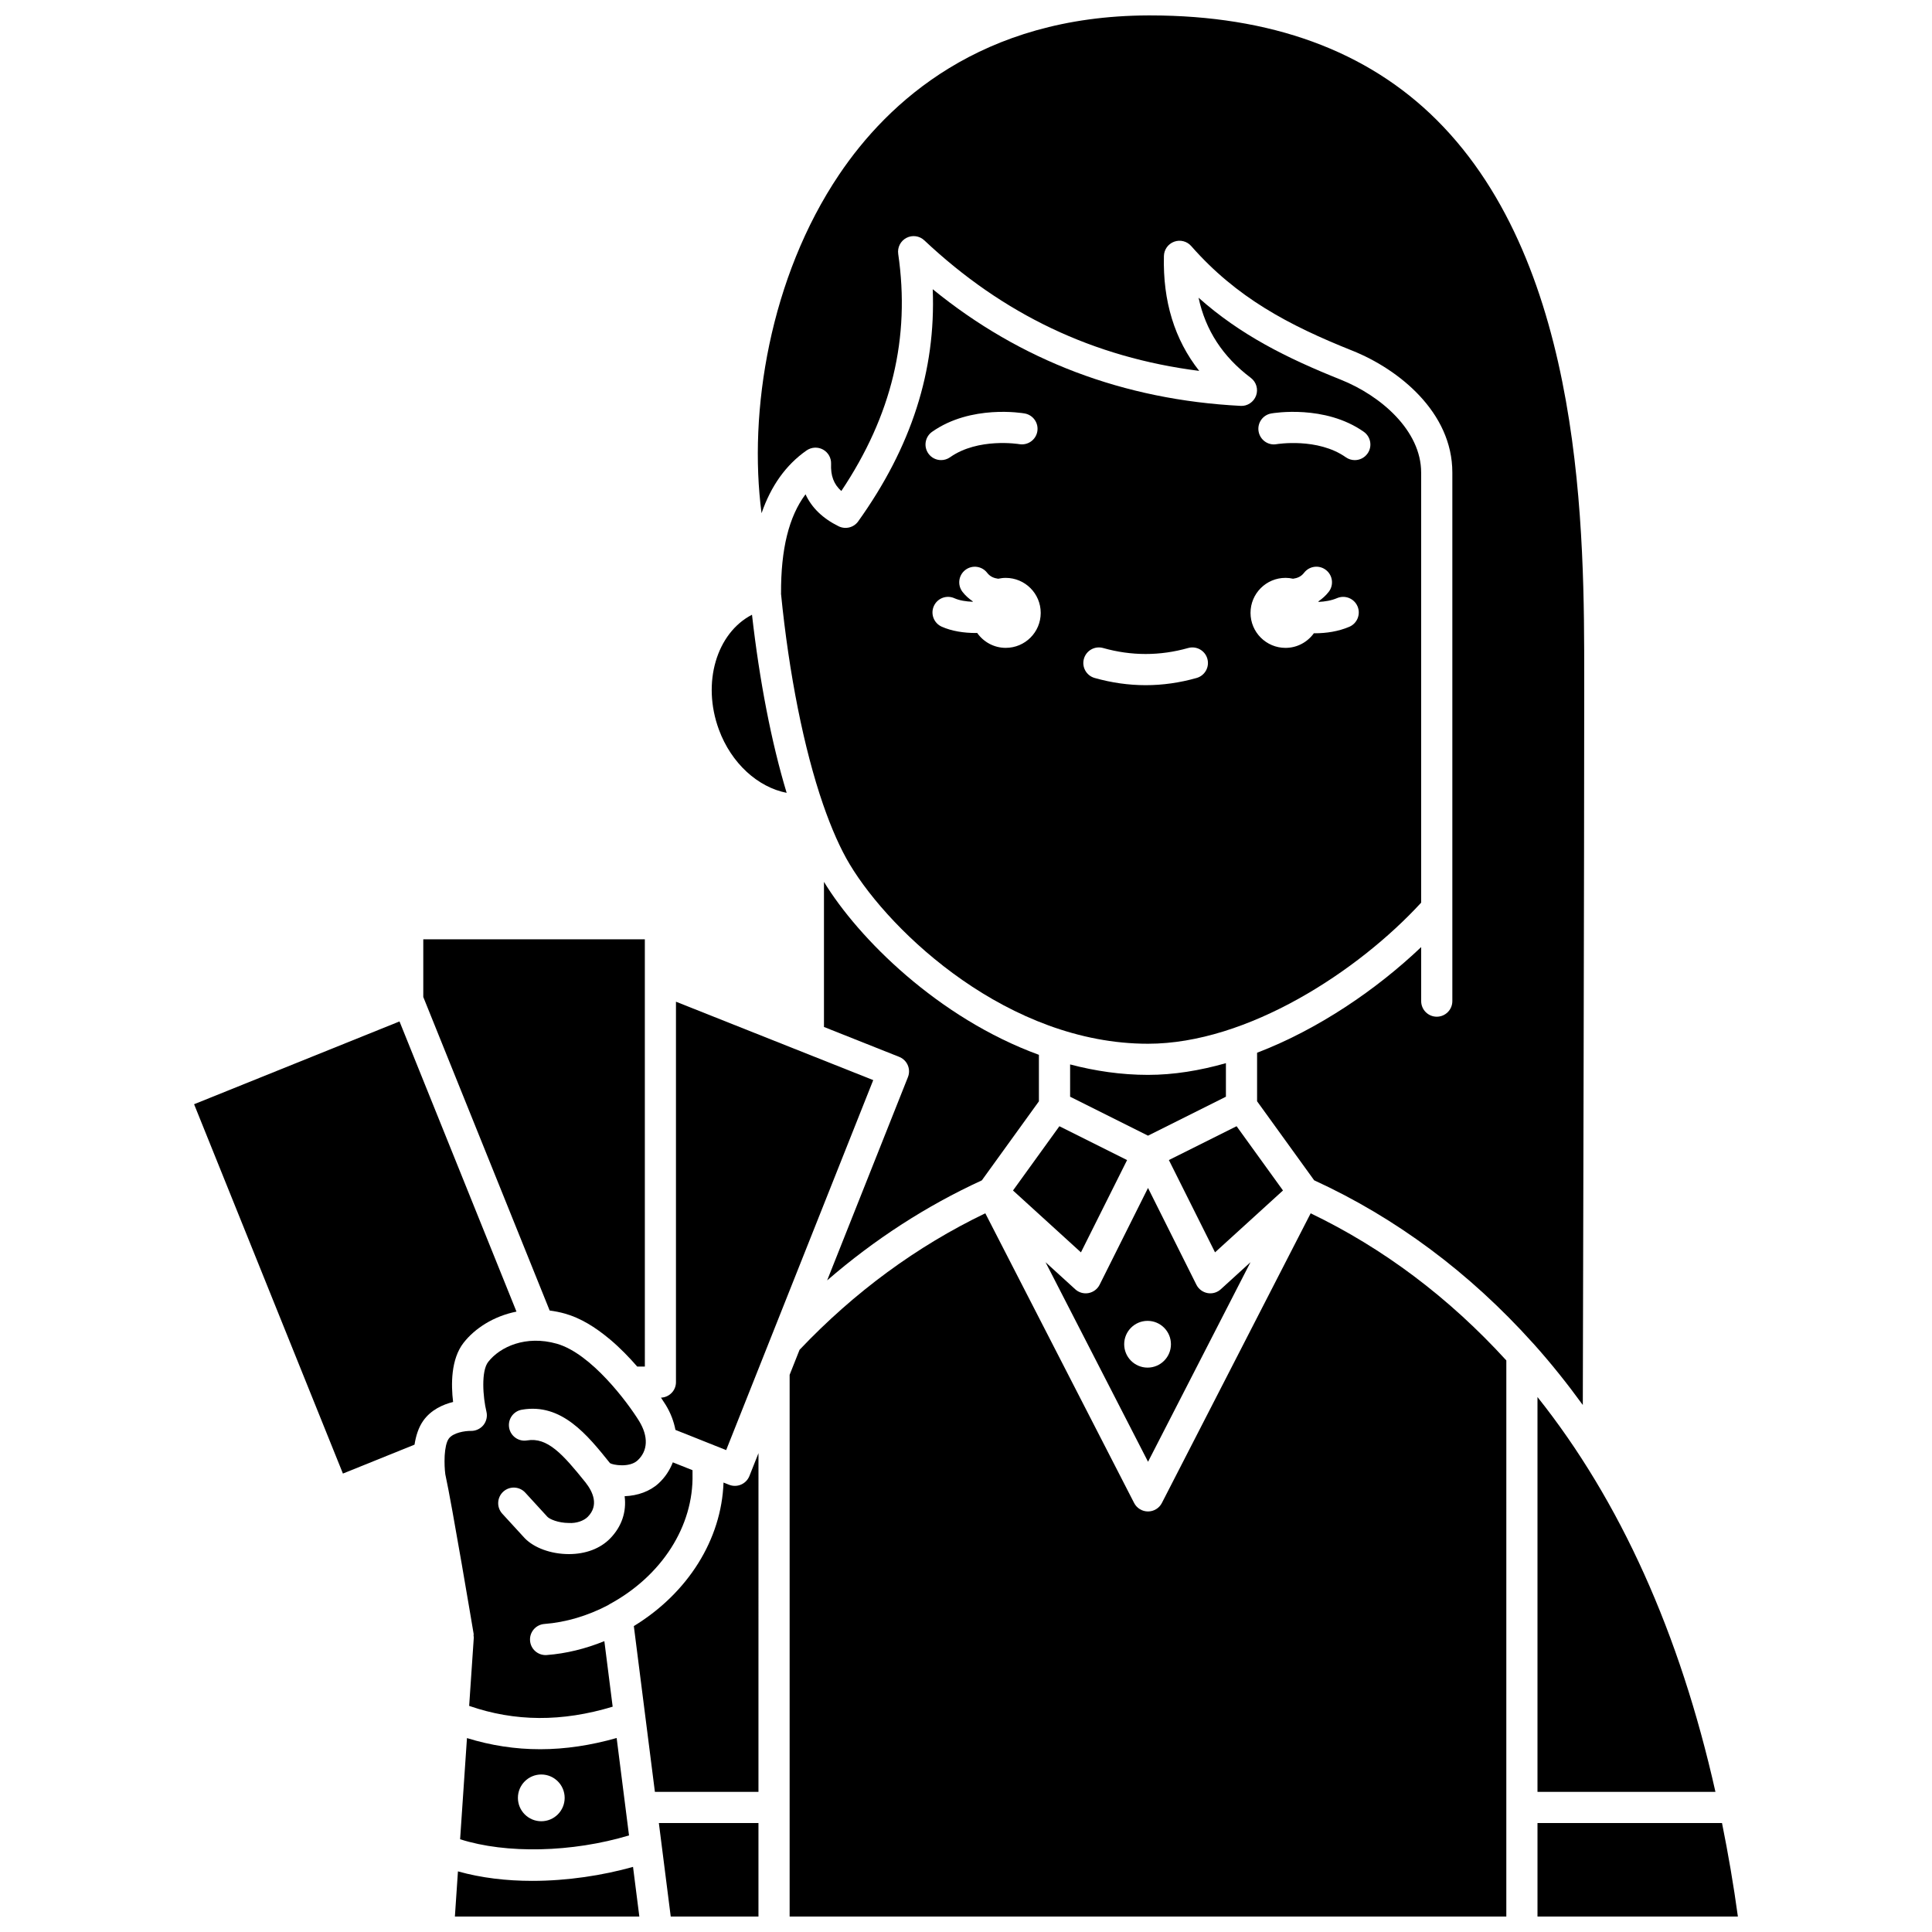
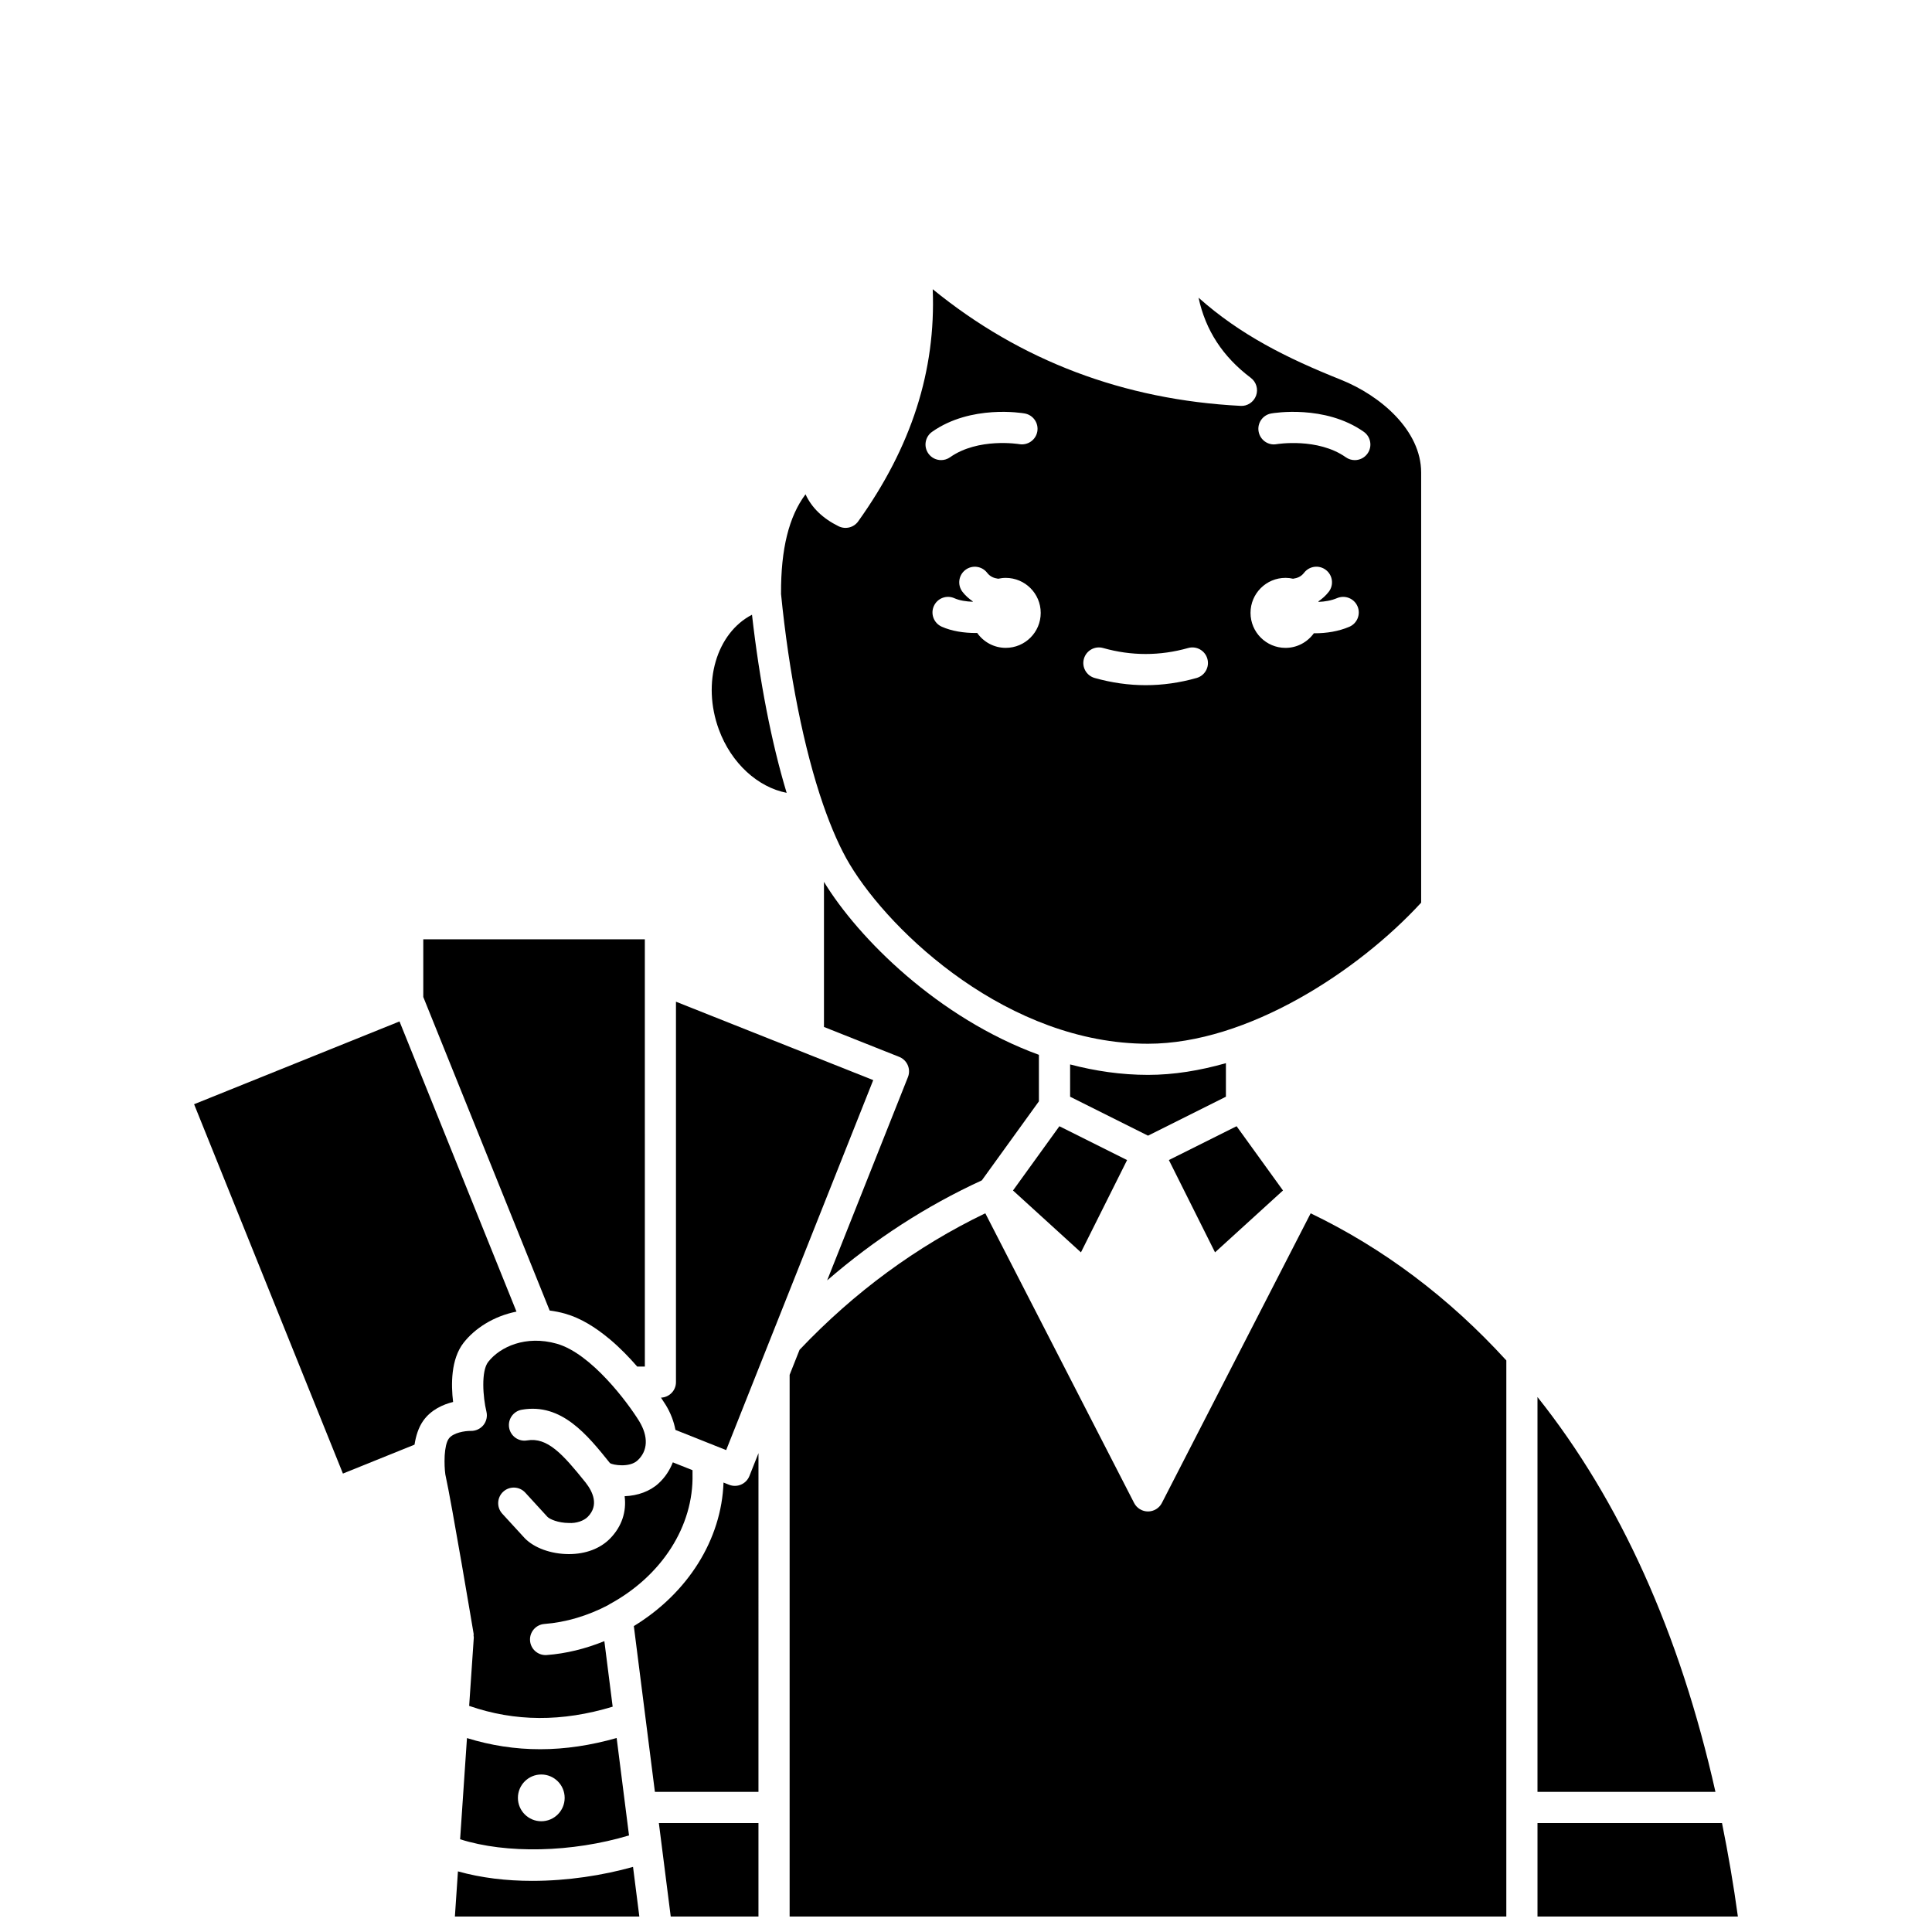
<svg xmlns="http://www.w3.org/2000/svg" width="800px" height="800px" version="1.1" viewBox="144 144 512 512">
  <defs>
    <clipPath id="e">
      <path d="m353 465h191v186.9h-191z" />
    </clipPath>
    <clipPath id="d">
-       <path d="m344 148.09h220v368.91h-220z" />
-     </clipPath>
+       </clipPath>
    <clipPath id="c">
      <path d="m551 627h54v24.902h-54z" />
    </clipPath>
    <clipPath id="b">
      <path d="m318 627h28v24.902h-28z" />
    </clipPath>
    <clipPath id="a">
      <path d="m264 638h50v13.902h-50z" />
    </clipPath>
  </defs>
  <path d="m471.71 442.46-17.945 8.965 12.23 24.461 18.008-16.398z" />
-   <path d="m475.39 478.5-7.867 7.168c-0.77 0.699-1.758 1.078-2.777 1.078-0.25 0-0.504-0.023-0.754-0.07-1.273-0.238-2.359-1.059-2.938-2.215l-12.82-25.645-12.82 25.645c-0.578 1.156-1.664 1.977-2.938 2.215-0.25 0.047-0.504 0.07-0.754 0.07-1.02 0-2.016-0.379-2.777-1.078l-7.867-7.168 27.164 52.883zm-33.469 21.738c0-3.418 2.773-6.195 6.195-6.195 3.418 0 6.195 2.773 6.195 6.195 0 3.418-2.773 6.195-6.195 6.195-3.422-0.004-6.195-2.777-6.195-6.195z" />
  <path d="m293.78 492.14c4.117 1.164 8.039 3.637 11.562 6.566 0.117 0.098 0.242 0.172 0.348 0.281 2.676 2.262 5.094 4.766 7.176 7.164h2.027l-0.004-102.63c-0.004-0.059 0-0.105 0-0.164v-10.426h-58.715v15.277l33.492 83.094c1.344 0.18 2.715 0.438 4.113 0.836z" />
  <path d="m468.88 434.64v-8.891c-6.871 1.957-13.816 3.106-20.645 3.106-7.109 0-14.016-1.027-20.645-2.769v8.555l20.645 10.324z" />
  <path d="m472.78 251.56c-30.992-1.594-58.398-11.988-81.598-30.914 0.855 21.605-5.656 41.828-19.754 61.523-1.172 1.645-3.363 2.191-5.188 1.297-4.215-2.082-7.141-4.918-8.766-8.473-4.418 5.887-6.547 14.555-6.488 26.254 0 0.023-0.012 0.051-0.012 0.074 2.117 21.316 6.07 41.133 11.141 55.828 2.246 6.488 4.625 11.836 7.07 15.902 11.031 18.387 42.242 47.551 79.043 47.551 26.312 0 55.652-19.168 72.391-37.387v-113.99c0-11.125-10.699-20.375-21.305-24.609-14.402-5.75-26.672-11.914-37.684-21.723 1.852 8.656 6.434 15.656 13.848 21.242 1.449 1.09 2.016 3 1.395 4.707-0.621 1.711-2.336 2.84-4.094 2.719zm-81.762 6.871c10.305-7.262 23.953-4.965 24.527-4.859 2.246 0.395 3.746 2.535 3.352 4.781-0.395 2.242-2.527 3.723-4.773 3.352-0.113-0.02-10.891-1.785-18.348 3.473-0.723 0.512-1.551 0.754-2.375 0.754-1.297 0-2.578-0.605-3.379-1.75-1.312-1.859-0.867-4.438 0.996-5.75zm19.516 57.258c-3.137 0-5.898-1.57-7.578-3.957-0.125 0-0.238 0.02-0.367 0.02-3.117 0-6.348-0.48-9.027-1.676-2.082-0.934-3.016-3.375-2.086-5.453 0.93-2.086 3.371-3.023 5.453-2.086 1.355 0.605 3.102 0.871 4.848 0.938 0.012-0.031 0.02-0.066 0.031-0.098-1.012-0.707-1.957-1.512-2.746-2.543-1.387-1.809-1.047-4.398 0.758-5.789 1.801-1.387 4.398-1.055 5.789 0.758 0.785 1.02 1.816 1.418 2.918 1.57 0.645-0.141 1.312-0.227 2-0.227 5.121 0 9.273 4.152 9.273 9.273 0.008 5.117-4.144 9.27-9.266 9.27zm50.582 7.981c-4.473 1.27-9.02 1.91-13.512 1.91-4.488 0-9.035-0.645-13.512-1.91-2.191-0.621-3.469-2.902-2.844-5.094 0.625-2.195 2.91-3.465 5.094-2.844 7.484 2.113 15.043 2.113 22.523 0 2.191-0.621 4.477 0.652 5.094 2.844 0.625 2.191-0.652 4.473-2.844 5.094zm19.773-70.098c0.574-0.105 14.223-2.402 24.527 4.859 1.863 1.312 2.312 3.891 0.996 5.754-0.805 1.141-2.082 1.75-3.379 1.75-0.82 0-1.652-0.242-2.375-0.754-7.461-5.258-18.238-3.492-18.348-3.473-2.246 0.406-4.375-1.125-4.769-3.363-0.391-2.242 1.105-4.379 3.348-4.773zm3.781 43.566c0.691 0 1.355 0.086 2 0.23 1.102-0.148 2.129-0.547 2.918-1.57 1.387-1.816 3.981-2.152 5.789-0.758 1.809 1.387 2.152 3.981 0.758 5.789-0.793 1.031-1.734 1.836-2.742 2.543 0.016 0.047 0.027 0.09 0.043 0.137 1.664-0.074 3.379-0.352 4.898-1 2.098-0.891 4.519 0.074 5.422 2.172 0.895 2.098-0.074 4.527-2.172 5.422-2.875 1.23-6.09 1.719-9.129 1.719-0.086 0-0.168-0.012-0.262-0.012-1.684 2.34-4.414 3.883-7.519 3.883-5.121 0-9.273-4.152-9.273-9.273-0.004-5.125 4.144-9.281 9.27-9.281z" />
  <path d="m352.47 354.11c-4.023-13.301-7.195-29.688-9.184-47.199-9.363 4.824-13.348 18.004-8.777 30.43 3.293 8.965 10.359 15.289 17.961 16.77z" />
  <path d="m442.69 451.43-17.941-8.965-12.293 17.027 18.004 16.398z" />
  <path d="m266.87 499.83c2.965-3.789 7.922-7.023 14-8.242l-30.996-76.898-54.438 21.941 39.441 97.879 18.977-7.664c0.352-2.246 1.023-4.516 2.305-6.328 2.066-2.922 5.238-4.32 7.918-4.981-0.555-4.578-0.617-11.348 2.793-15.707z" />
  <path d="m363.2 483.32c12.547-10.863 26.273-19.75 40.996-26.512l15.125-20.945v-12.324c-26.762-9.773-47.875-30.934-56.961-45.836v38.453l19.941 7.926c2.117 0.844 3.156 3.246 2.312 5.363z" />
  <path d="m323 522.94 10.145 4.039c0.062 0.023 0.125 0.047 0.184 0.074l3.113 1.238 38.973-98.051-52.277-20.777v100.83c0 2.227-1.766 4.008-3.969 4.098 0.715 1.062 1.16 1.777 1.246 1.914 1.336 2.176 2.156 4.418 2.586 6.637z" />
  <g clip-path="url(#e)">
    <path d="m491.34 465.54-39.434 76.77c-0.707 1.375-2.125 2.242-3.676 2.242-1.547 0-2.965-0.867-3.676-2.242l-39.438-76.777c-18.145 8.73-34.695 20.859-49.223 36.176l-2.633 6.633v143.57h189.93l0.004-147.38c-15.215-16.68-32.648-29.762-51.859-38.992z" />
  </g>
  <g clip-path="url(#d)">
    <path d="m563.83 326.72v-2.727c0.023-38.148 0.07-109.16-39.082-148.19-18.441-18.391-43.984-27.715-75.91-27.715h-0.602c-44.285 0.164-68.941 23.008-81.832 42.141-18.395 27.305-24.125 62.891-20.586 89.777 2.484-7.199 6.438-12.801 11.934-16.637 1.293-0.891 2.977-0.984 4.352-0.23 1.375 0.754 2.203 2.227 2.141 3.793-0.133 3.109 0.699 5.398 2.711 7.191 13.383-20.023 18.316-40.613 15.078-62.824-0.25-1.738 0.621-3.445 2.18-4.258 1.555-0.812 3.457-0.551 4.734 0.652 20.883 19.645 44.812 31.031 72.855 34.598-6.527-8.266-9.664-18.469-9.355-30.465 0.043-1.695 1.125-3.195 2.723-3.777 1.594-0.578 3.387-0.125 4.508 1.156 11.996 13.652 25.746 20.957 42.703 27.727 12.223 4.879 26.5 16.266 26.5 32.277v140.1c0 2.285-1.852 4.129-4.129 4.129s-4.129-1.844-4.129-4.129v-14.324c-11.836 11.254-27.215 21.766-43.488 28.004v12.859l15.125 20.941c21.625 9.922 41.125 24.418 57.969 43.141 0.012 0.012 0.023 0.027 0.043 0.043 0.047 0.051 0.09 0.094 0.133 0.141 4.586 5.117 8.922 10.543 13.051 16.223 0.094-37.711 0.375-145.72 0.375-189.62z" />
  </g>
  <path d="m340.39 537.43c-0.52 0.227-1.078 0.34-1.637 0.34-0.516 0-1.035-0.094-1.527-0.289l-1.488-0.59c-0.516 15.043-9.398 29.27-23.766 38.035l5.582 43.941h27.445l0.004-89.762-2.406 6.062c-0.41 1.02-1.199 1.832-2.207 2.262z" />
  <path d="m551.45 618.86h47.16c-9.426-42.012-25.262-77.133-47.16-104.63z" />
  <g clip-path="url(#c)">
    <path d="m600.35 627.12h-48.898v24.781h53.105c-1.141-8.391-2.578-16.672-4.207-24.781z" />
  </g>
  <g clip-path="url(#b)">
    <path d="m321.75 651.9h23.25v-24.773h-26.395z" />
  </g>
  <g clip-path="url(#a)">
    <path d="m285.02 642.45c-6.75 0-13.473-0.777-19.66-2.516l-0.809 11.965h48.879l-1.672-13.156c-7.984 2.25-17.367 3.707-26.738 3.707z" />
  </g>
  <path d="m267.75 604.61-1.816 26.812c12.227 3.906 29.688 3.516 44.762-1.016l-3.277-25.816c-6.867 1.949-13.625 2.973-20.25 2.973-6.621 0.008-13.102-1-19.418-2.953zm25.891 15.844c0 3.418-2.773 6.195-6.195 6.195-3.418 0-6.195-2.773-6.195-6.195 0-3.418 2.773-6.195 6.195-6.195 3.418 0 6.195 2.777 6.195 6.195z" />
  <path d="m269.5 577.48c0.008 0.16 0.074 0.309 0.062 0.477l-1.23 18.121c12.113 4.207 24.617 4.273 38.031 0.211l-2.203-17.371c-4.981 2.027-10.164 3.301-15.266 3.684-0.102 0.008-0.211 0.012-0.312 0.012-2.141 0-3.953-1.648-4.113-3.82-0.172-2.273 1.531-4.254 3.809-4.426 5.652-0.43 11.469-2.152 16.867-4.984 0.098-0.07 0.203-0.133 0.305-0.195 0.008-0.004 0.016-0.012 0.027-0.016 0.027-0.016 0.059-0.039 0.09-0.059 13.852-7.519 22.27-20.715 21.957-34.434v-1.066l-5.219-2.078c-0.809 2.07-2.039 3.984-3.797 5.594-2.285 2.086-5.481 3.246-8.973 3.379 0.523 4.078-0.727 8.023-3.859 11.219-2.606 2.664-6.477 4.125-10.91 4.125h-0.078c-4.68-0.02-9.137-1.641-11.641-4.231l-5.938-6.477c-1.539-1.684-1.426-4.293 0.258-5.836 1.684-1.539 4.297-1.426 5.836 0.258l5.863 6.402c0.602 0.629 2.832 1.621 5.656 1.637 2.055 0.137 4.027-0.594 5.059-1.645 3-3.059 1.332-6.621-0.594-9.078-0.004-0.008-0.004-0.012-0.012-0.02-0.012-0.016-0.031-0.027-0.047-0.051-6-7.469-10.066-11.992-15.438-11.086-2.234 0.395-4.383-1.125-4.766-3.371-0.383-2.25 1.129-4.387 3.375-4.766 10.527-1.836 17.344 6.676 23.355 14.16 0.754 0.508 5.152 1.25 7.281-0.695 2.781-2.543 2.945-6.356 0.445-10.449-2.965-4.82-12.68-17.926-21.844-20.508-8.141-2.301-14.984 0.77-18.16 4.828-1.902 2.438-1.402 9.312-0.465 13.188 0.301 1.242 0.004 2.555-0.797 3.555-0.801 0.996-2.07 1.566-3.301 1.539-1.602-0.027-4.773 0.473-5.898 2.074-0.633 0.895-0.949 2.578-1.066 4.375 0 0.105-0.004 0.211-0.012 0.316-0.082 1.684 0 3.434 0.176 4.738 1.766 8.027 7.269 40.887 7.508 42.289 0.02 0.164-0.031 0.316-0.023 0.48z" />
</svg>